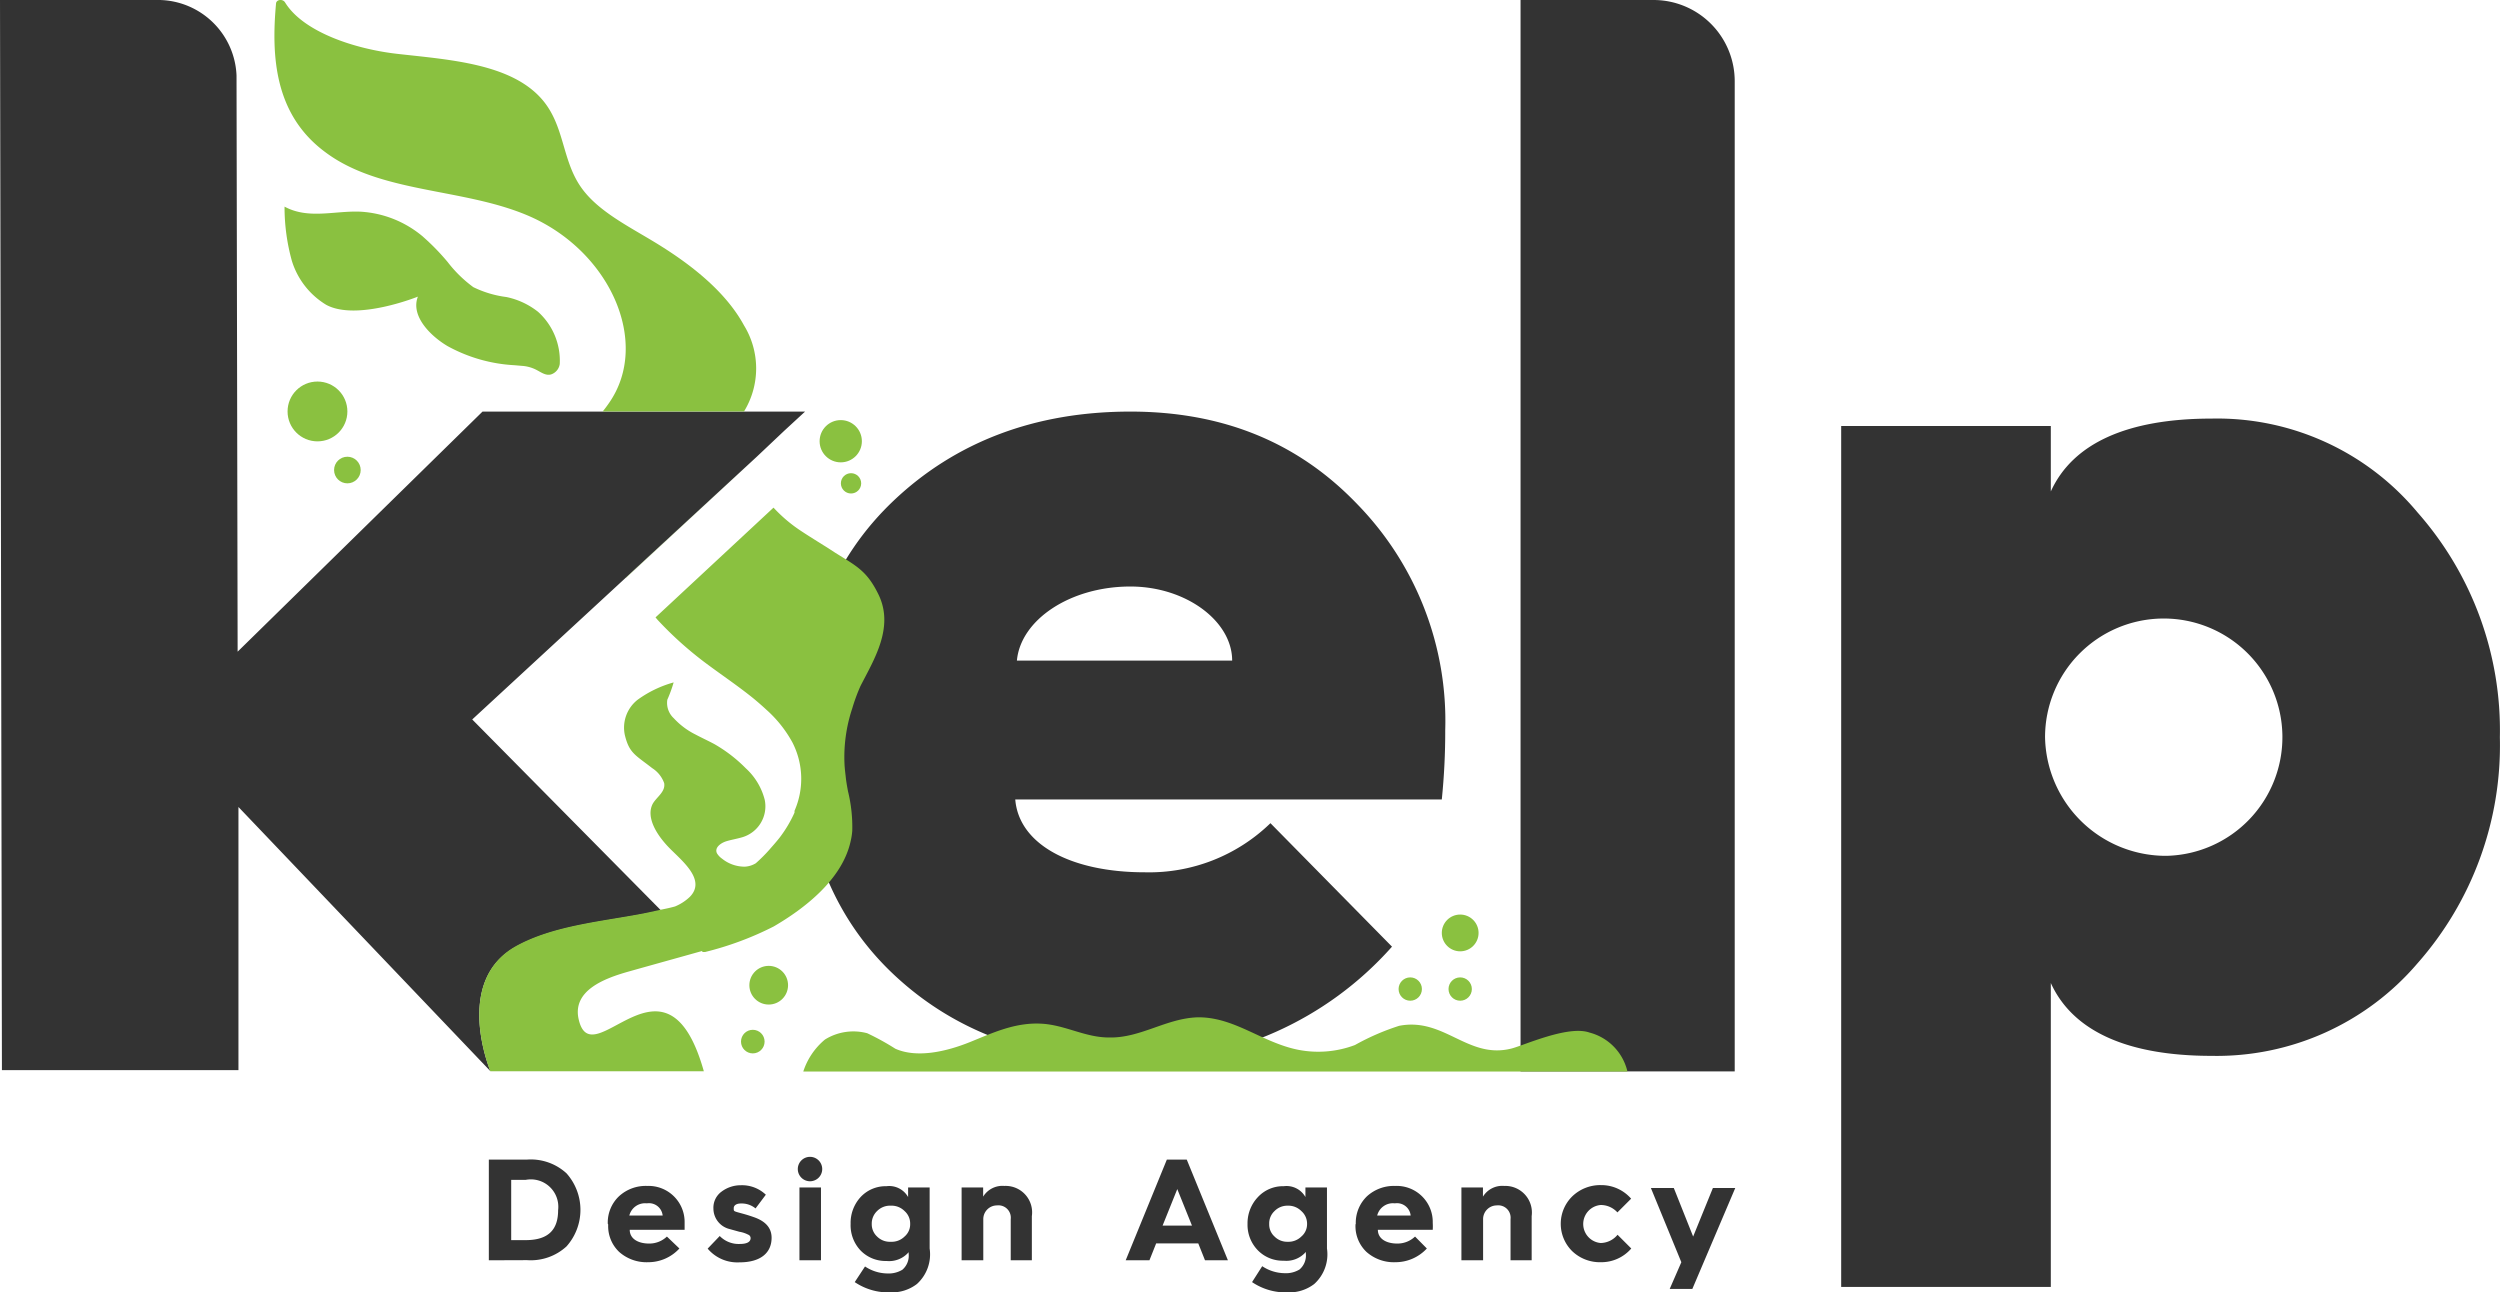
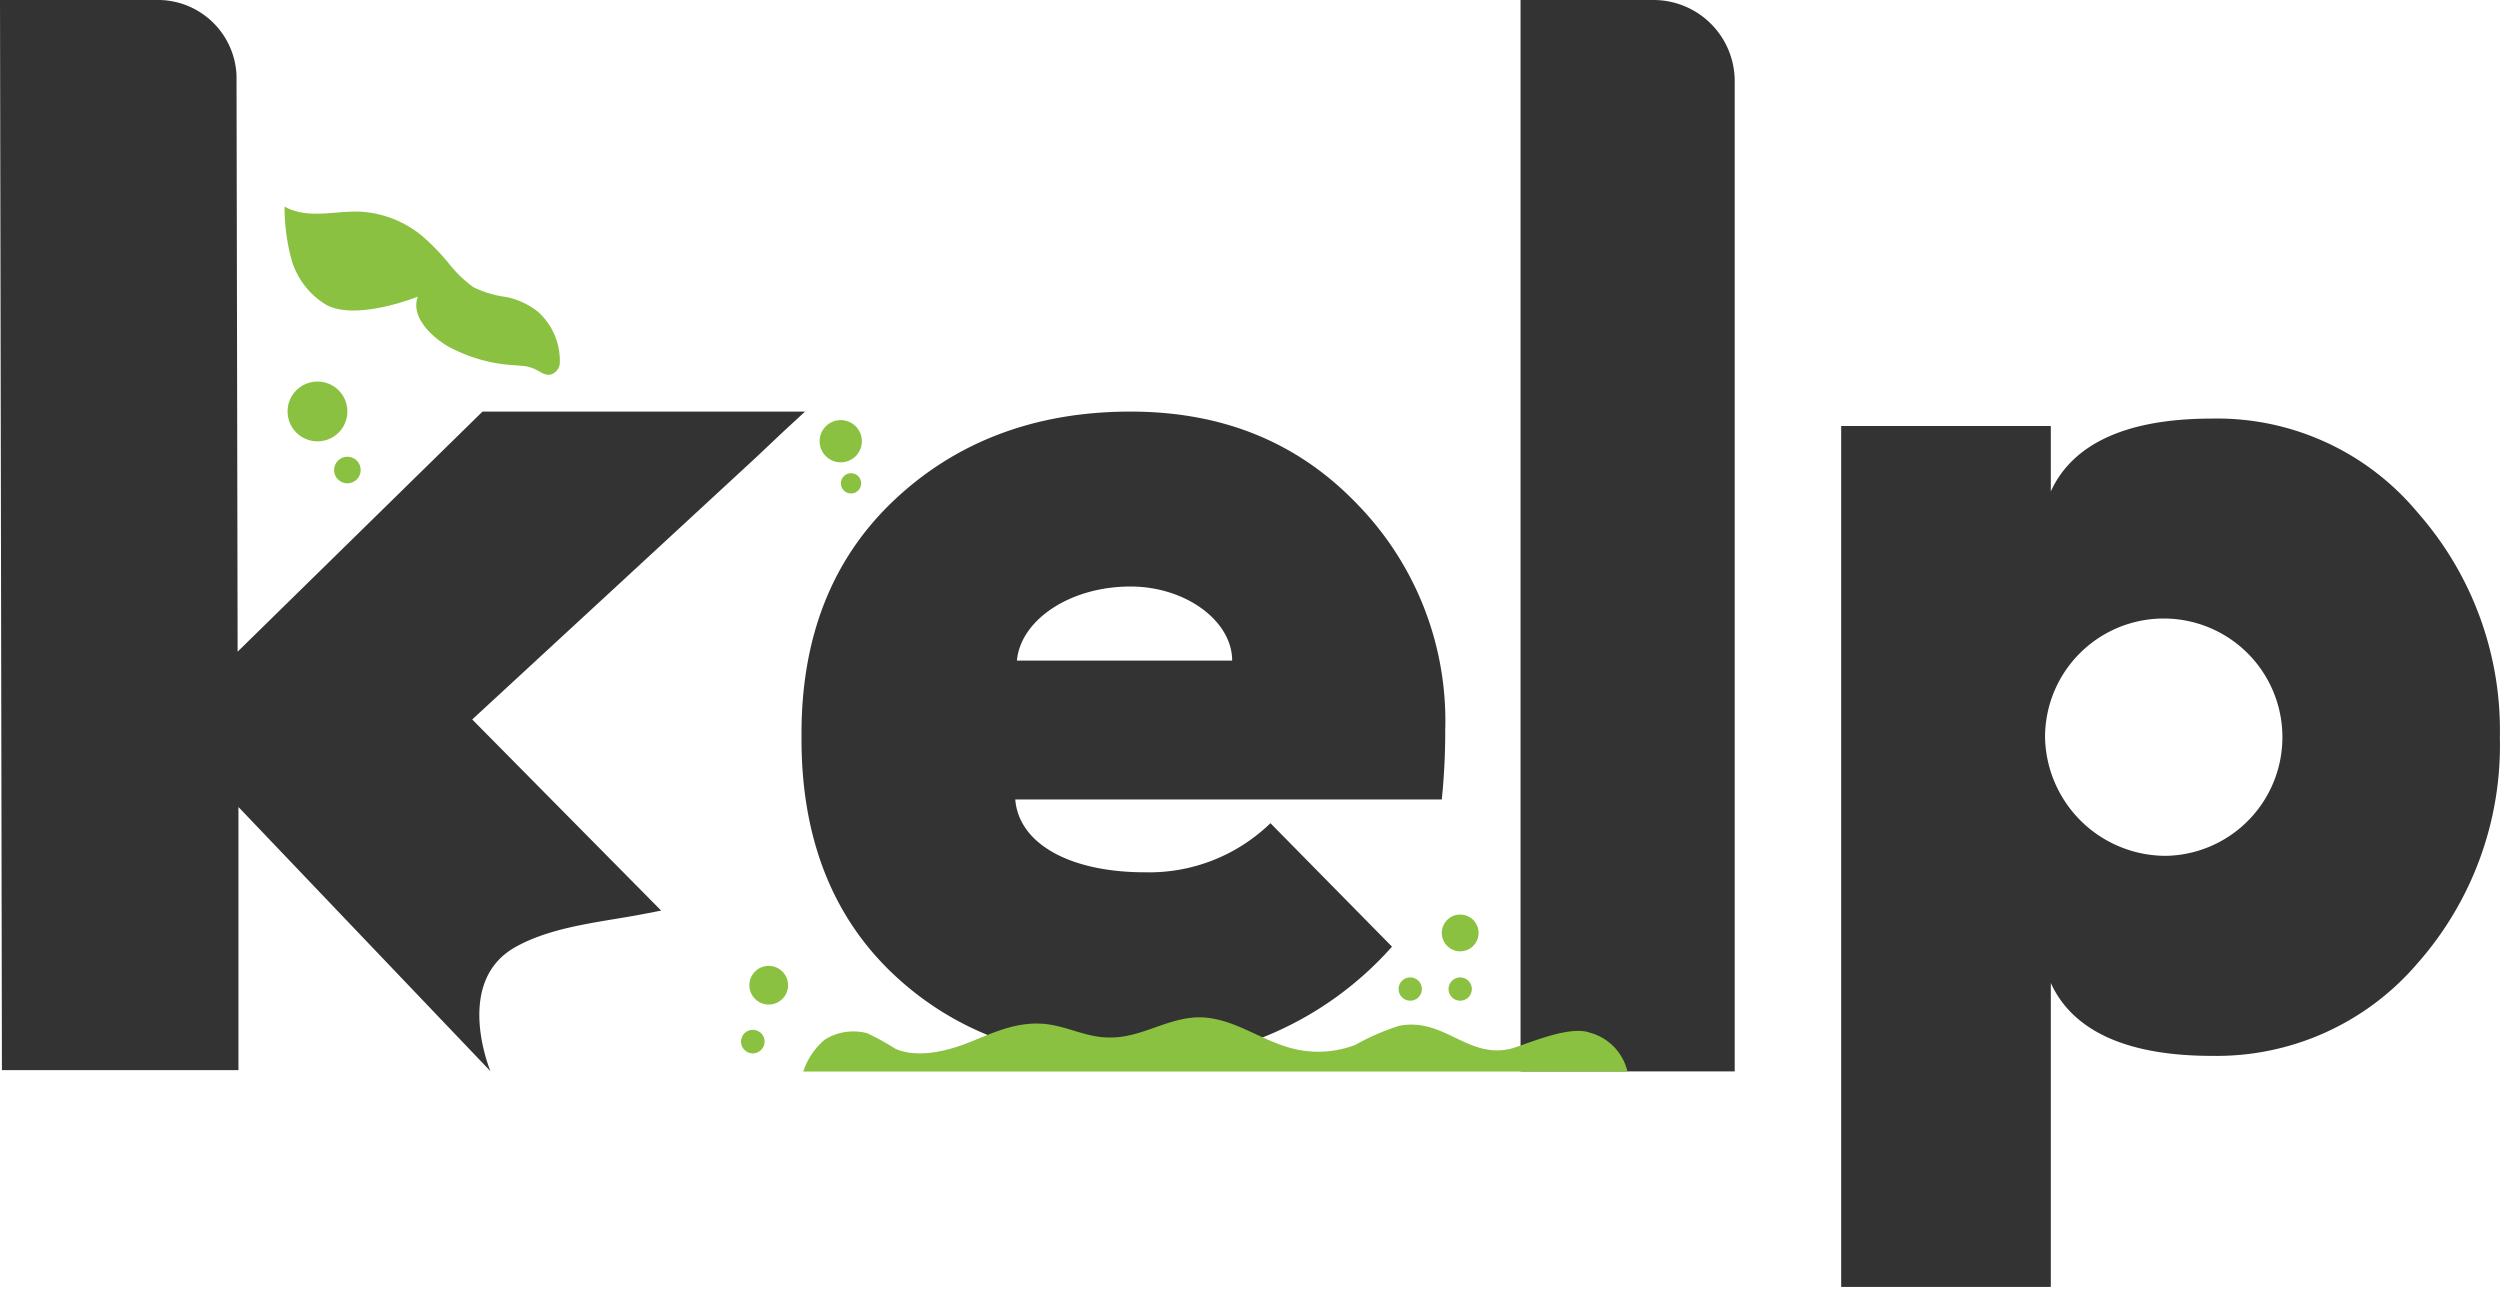
<svg xmlns="http://www.w3.org/2000/svg" viewBox="0 0 182.22 94.18">
  <title>Kelp Design Agency</title>
  <path d="M58.42 53.46c0-7.11 2.28-12.78 6.75-17S75.38 30 82.39 30c6.75 0 12.23 2.25 16.54 6.75a22.62 22.62 0 0 1 6.41 16.47 48.79 48.79 0 0 1-.25 5.05H74c.26 3.24 4 5.31 9.45 5.31A12.69 12.69 0 0 0 92.6 60l8.86 9a24.86 24.86 0 0 1-18.82 8.37c-7.26 0-13.08-2.16-17.55-6.39s-6.67-10-6.67-17.1zm31.39-5.31c0-2.88-3.37-5.4-7.42-5.4-4.39 0-8 2.43-8.27 5.4zm21.02 29.94V0h9.69a5.92 5.92 0 0 1 5.92 5.92v72.17zM134.2 93.8V31.05h15.28v4.77c1.6-3.51 5.57-5.31 11.73-5.31a19 19 0 0 1 15 6.84 24 24 0 0 1 6 16.39 24 24 0 0 1-6 16.47 19.25 19.25 0 0 1-15 6.75c-6.16 0-10.13-1.8-11.73-5.31V93.8zm23.72-31.42a8.65 8.65 0 1 0-8.86-8.64 8.81 8.81 0 0 0 8.86 8.64zM58.68 30H35.17L17.32 47.5l-.08-42A5.74 5.74 0 0 0 11.65 0H0l.14 78h17.24V58.82l18.37 19.26S33 71.53 37.62 69c2.75-1.52 6.33-1.8 9.39-2.4l1.18-.23-13.77-13.93 11.19-10.33 9.55-8.82 2-1.89 1.4-1.29.1-.09z" fill="#333" />
  <path d="M23.78 22.22c2.23 1.2 6.68-.6 6.68-.6-.55 1.41.92 2.87 2.15 3.6a11.35 11.35 0 0 0 4.89 1.4l.58.05a2.67 2.67 0 0 1 1 .28c.37.19.7.45 1.09.34a.94.94 0 0 0 .63-.76 4.8 4.8 0 0 0-1.58-3.8 5.51 5.51 0 0 0-2.31-1.08 7.7 7.7 0 0 1-2.41-.72 9.26 9.26 0 0 1-1.87-1.83 16.71 16.71 0 0 0-1.86-1.9 7.74 7.74 0 0 0-4.47-1.77c-1.88-.09-3.82.58-5.56-.37a14.66 14.66 0 0 0 .53 3.94 5.7 5.7 0 0 0 2.51 3.22z" fill="#8ac140" />
-   <path d="M23.71 11.09c4 3 9.94 2.6 14.69 4.59 6.06 2.54 9.05 9.29 6 13.68-.15.22-.3.42-.47.63h10.3a6 6 0 0 0 0-6.27c-1.34-2.47-3.88-4.48-6.6-6.12-1.92-1.16-4.06-2.24-5.25-3.91-1.43-2-1.21-4.5-2.85-6.42C37.28 4.64 32.81 4.36 29 3.93c-3.14-.35-6.9-1.6-8.22-3.75-.17-.28-.63-.22-.66.07-.35 3.86-.12 8.1 3.59 10.84zM58.6 30.11l-1.4 1.29zM45.62 42.13l9.54-8.83-9.55 8.82zm15.26-1.84l-.68-.44-.13-.08c-.59-.37-1.19-.74-1.76-1.12A10.77 10.77 0 0 1 56.38 37l-8.6 8 .15.18a26.28 26.28 0 0 0 3.6 3.22c1.13.84 2.35 1.66 3.44 2.55.31.26.61.52.9.79a8.89 8.89 0 0 1 1.88 2.36 5.8 5.8 0 0 1 .16 5v.13a9.12 9.12 0 0 1-1.09 1.83c-.22.28-.45.54-.68.8l-.05.06a11.63 11.63 0 0 1-1 1 1.71 1.71 0 0 1-.8.25 2.63 2.63 0 0 1-1.67-.59 1.3 1.3 0 0 1-.36-.38c-.2-.41.26-.72.56-.84s.87-.21 1.3-.34a2.35 2.35 0 0 0 1.62-2.72 4.66 4.66 0 0 0-1.38-2.3 10.61 10.61 0 0 0-2.3-1.77c-.45-.24-.91-.45-1.36-.69a5.43 5.43 0 0 1-1.59-1.19 1.52 1.52 0 0 1-.47-1.35 9.5 9.5 0 0 0 .46-1.26A8.22 8.22 0 0 0 46.48 51a2.58 2.58 0 0 0-.94 2.56c.32 1.34.76 1.46 2 2.43a2.15 2.15 0 0 1 .87 1.09c.11.63-.54 1-.83 1.5-.53 1 .31 2.33 1.27 3.29s2.61 2.3 1.43 3.5a3.47 3.47 0 0 1-1.08.7c-.32.09-.65.16-1 .23l-1.2.26c-3.06.6-6.64.88-9.39 2.4-4.61 2.57-1.87 9.12-1.87 9.12H51.3c-2.75-9.77-8.18.56-9.13-3.82-.44-2.06 1.86-2.94 3.63-3.44s3.58-1 5.36-1.5l.06.07h.17a23.16 23.16 0 0 0 5-1.86c2.27-1.32 5-3.43 5.61-6.21a4.81 4.81 0 0 0 .12-.76 11 11 0 0 0-.31-2.88c-.06-.32-.12-.64-.16-1s-.07-.59-.09-.88a11.23 11.23 0 0 1 .56-4.17 13.18 13.18 0 0 1 .6-1.63c1-1.95 2.46-4.27 1.32-6.65-.84-1.73-1.59-2.08-3.16-3.06z" fill="#8ac140" />
  <circle cx="25.32" cy="34.26" r=".97" fill="#8ac140" />
  <circle cx="23.14" cy="29.99" r="2.18" fill="#8ac140" />
  <circle cx="62.03" cy="35.23" r=".74" fill="#8ac140" />
  <circle cx="61.28" cy="32.16" r="1.54" fill="#8ac140" />
  <circle cx="54.87" cy="75.92" r=".86" fill="#8ac140" />
  <circle cx="56.03" cy="71.81" r="1.41" fill="#8ac140" />
  <circle cx="102.79" cy="72.09" r=".85" fill="#8ac140" />
  <circle cx="106.43" cy="72.09" r=".85" fill="#8ac140" />
  <circle cx="106.43" cy="68" r="1.34" fill="#8ac140" />
  <path d="M58.55 78.1a5.06 5.06 0 0 1 1.58-2.33 3.92 3.92 0 0 1 3.08-.46 18.46 18.46 0 0 1 2.05 1.13c1.6.71 3.75.19 5.4-.47S74 74.48 76 74.62c1.69.12 3.12 1 4.82 1 2.31.06 4.19-1.41 6.5-1.47C90 74.13 92 76 94.64 76.52a7.56 7.56 0 0 0 4.12-.35 17.51 17.51 0 0 1 3.22-1.4c3.28-.64 5 2.45 8.17 1.66.9-.22 4.14-1.72 5.7-1.17a3.83 3.83 0 0 1 2.77 2.84z" fill="#8ac140" />
-   <path d="M35.63 91.86v-7.34h2.79a3.85 3.85 0 0 1 2.87 1 4 4 0 0 1 0 5.33 3.85 3.85 0 0 1-2.87 1zm1.63-1.47h1.06c1.73 0 2.36-.84 2.36-2.18A2 2 0 0 0 38.31 86h-1.05zm7.04-1.19a2.64 2.64 0 0 1 .81-2 2.88 2.88 0 0 1 2.06-.76 2.63 2.63 0 0 1 2.73 2.69v.51h-4c0 .63.58 1 1.41 1a1.85 1.85 0 0 0 1.3-.51l.91.87a3.08 3.08 0 0 1-2.28 1 3 3 0 0 1-2.11-.75 2.59 2.59 0 0 1-.8-2zm4-.6a1 1 0 0 0-1.15-.89 1.18 1.18 0 0 0-1.28.89zm4.16 1.49a1.92 1.92 0 0 0 1.45.58c.54 0 .8-.15.8-.43a.27.27 0 0 0-.18-.25 2.21 2.21 0 0 0-.64-.21l-.72-.2A1.54 1.54 0 0 1 52 88.1a1.45 1.45 0 0 1 .6-1.25 2.32 2.32 0 0 1 1.4-.46 2.52 2.52 0 0 1 1.82.69l-.75 1a1.59 1.59 0 0 0-1.07-.36c-.33 0-.52.14-.52.34s0 .21.22.28.64.16 1.23.37c.88.3 1.31.8 1.31 1.51 0 1.08-.78 1.79-2.34 1.79a2.83 2.83 0 0 1-2.32-1zm6.59-5.77a.89.89 0 1 1-.9.89.89.89 0 0 1 .9-.89zm-.78 7.54v-5.31h1.57v5.31zm4.45-4.6a2.49 2.49 0 0 1 1.89-.8 1.58 1.58 0 0 1 1.58.79v-.7h1.57V91a2.91 2.91 0 0 1-.93 2.59 3 3 0 0 1-1.93.61 4.39 4.39 0 0 1-2.6-.75l.75-1.14a3 3 0 0 0 1.63.51 1.93 1.93 0 0 0 1.09-.27 1.34 1.34 0 0 0 .46-1.16v-.12a1.88 1.88 0 0 1-1.62.64 2.53 2.53 0 0 1-1.89-.77 2.67 2.67 0 0 1-.72-1.93 2.78 2.78 0 0 1 .72-1.95zm1.21 2.87a1.31 1.31 0 0 0 1 .38 1.33 1.33 0 0 0 1-.38 1.17 1.17 0 0 0 .41-.92 1.21 1.21 0 0 0-.41-.94 1.33 1.33 0 0 0-1-.39 1.32 1.32 0 0 0-1 .39 1.26 1.26 0 0 0-.39.94 1.22 1.22 0 0 0 .39.92zm6.16 1.73v-5.31h1.57v.67a1.65 1.65 0 0 1 1.55-.78 1.93 1.93 0 0 1 2 2.2v3.22h-1.54v-3a.9.9 0 0 0-1-1 1 1 0 0 0-1 1v3zm11.96 0l3-7.34h1.45l3 7.34h-1.67l-.49-1.23h-3.07l-.49 1.23zm2.69-2.53h2.14l-1.07-2.66zm6.94-2.07a2.49 2.49 0 0 1 1.89-.8 1.58 1.58 0 0 1 1.58.79v-.7h1.57V91a2.91 2.91 0 0 1-.93 2.59 3 3 0 0 1-1.93.61 4.39 4.39 0 0 1-2.6-.75l.74-1.16a3 3 0 0 0 1.63.51 1.91 1.91 0 0 0 1.09-.27 1.34 1.34 0 0 0 .46-1.16v-.12a1.88 1.88 0 0 1-1.62.64 2.53 2.53 0 0 1-1.89-.77 2.66 2.66 0 0 1-.74-1.91 2.77 2.77 0 0 1 .75-1.95zm1.22 2.87a1.29 1.29 0 0 0 .95.38 1.33 1.33 0 0 0 1-.38 1.18 1.18 0 0 0 .42-.92 1.22 1.22 0 0 0-.42-.94 1.33 1.33 0 0 0-1-.39 1.3 1.3 0 0 0-.95.39 1.22 1.22 0 0 0-.39.94 1.18 1.18 0 0 0 .39.92zm5.92-.93a2.68 2.68 0 0 1 .81-2 2.91 2.91 0 0 1 2.07-.76 2.63 2.63 0 0 1 2.73 2.69 4.12 4.12 0 0 1 0 .51h-4c0 .63.58 1 1.41 1a1.85 1.85 0 0 0 1.3-.51l.86.87a3.11 3.11 0 0 1-2.29 1 3 3 0 0 1-2.11-.75 2.59 2.59 0 0 1-.8-2zm4-.6a1 1 0 0 0-1.15-.89 1.18 1.18 0 0 0-1.29.89zm3.7 3.26v-5.31h1.57v.67a1.65 1.65 0 0 1 1.55-.78 1.94 1.94 0 0 1 2 2.2v3.22h-1.54v-3a.9.9 0 0 0-1-1 1 1 0 0 0-1 1v3zm12.37-4.49l-1 1a1.64 1.64 0 0 0-1.22-.54 1.39 1.39 0 0 0 0 2.77 1.62 1.62 0 0 0 1.23-.6l1 1a2.88 2.88 0 0 1-2.21 1 2.92 2.92 0 0 1-2.09-.8 2.8 2.8 0 0 1 0-4 2.94 2.94 0 0 1 2.09-.82 2.88 2.88 0 0 1 2.2.99zm3.66 4.63l-2.22-5.41H122l1.41 3.54 1.44-3.54h1.63l-3.13 7.36h-1.65z" fill="#333" />
</svg>